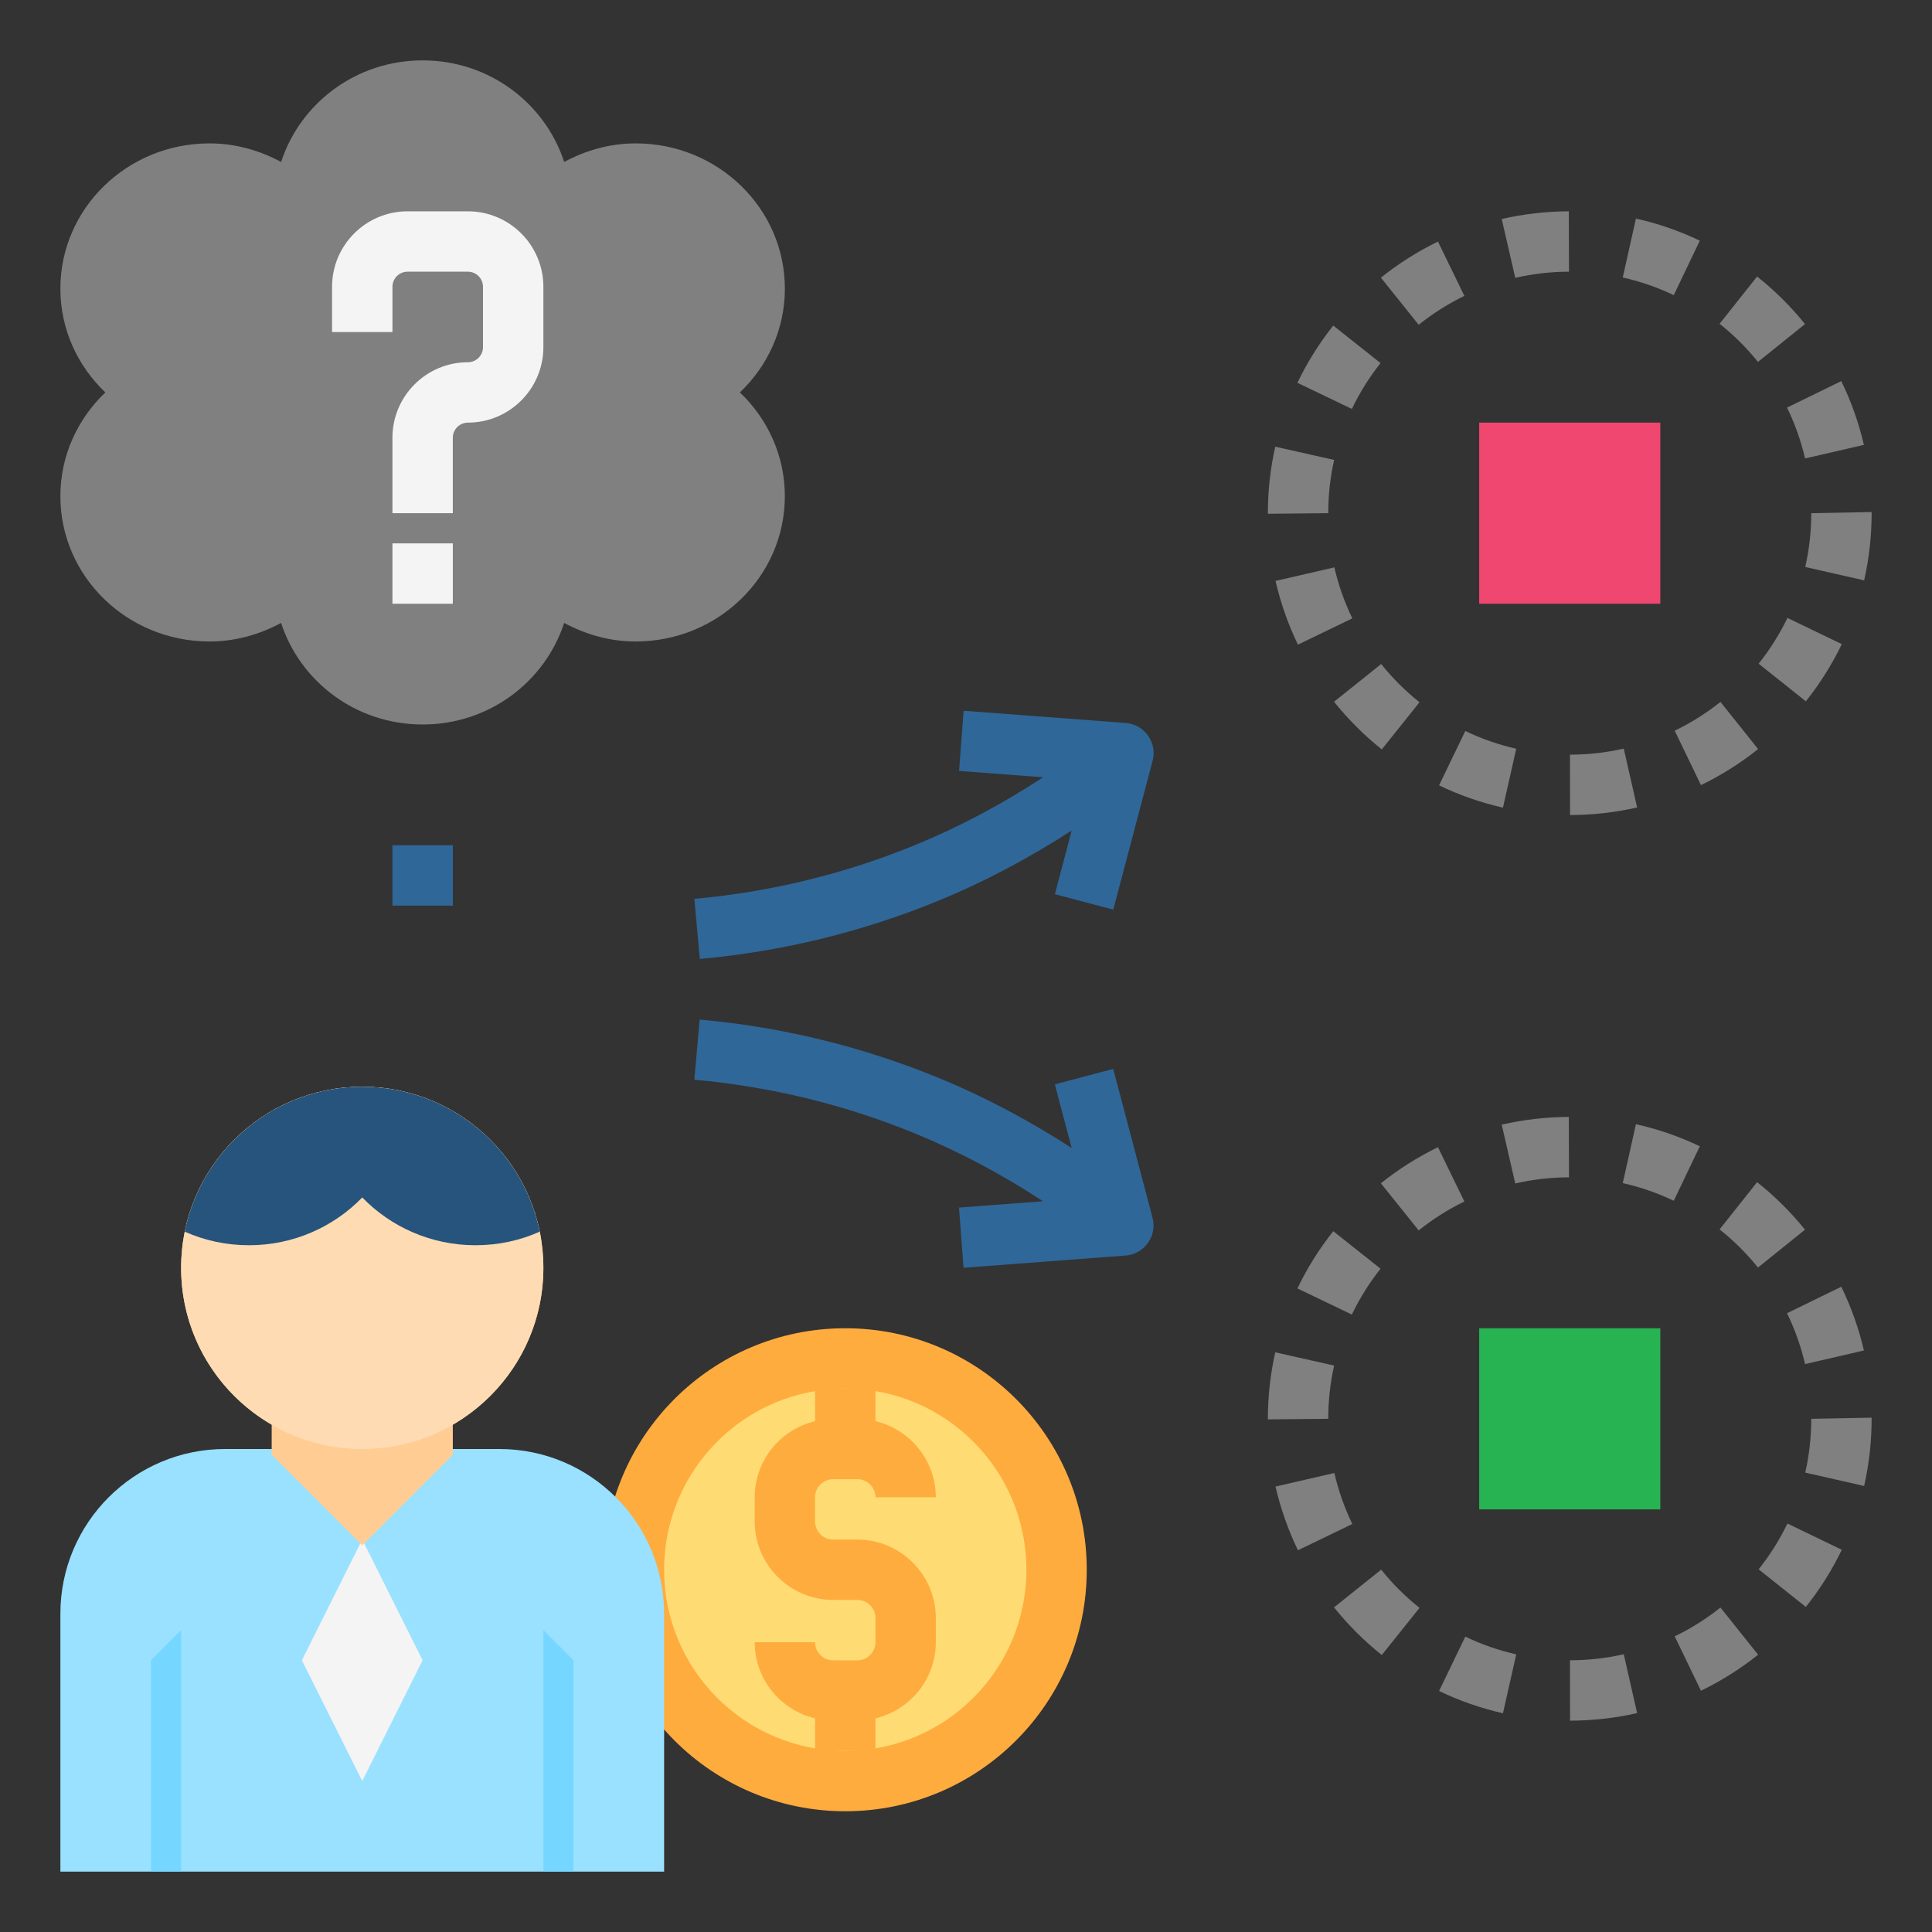
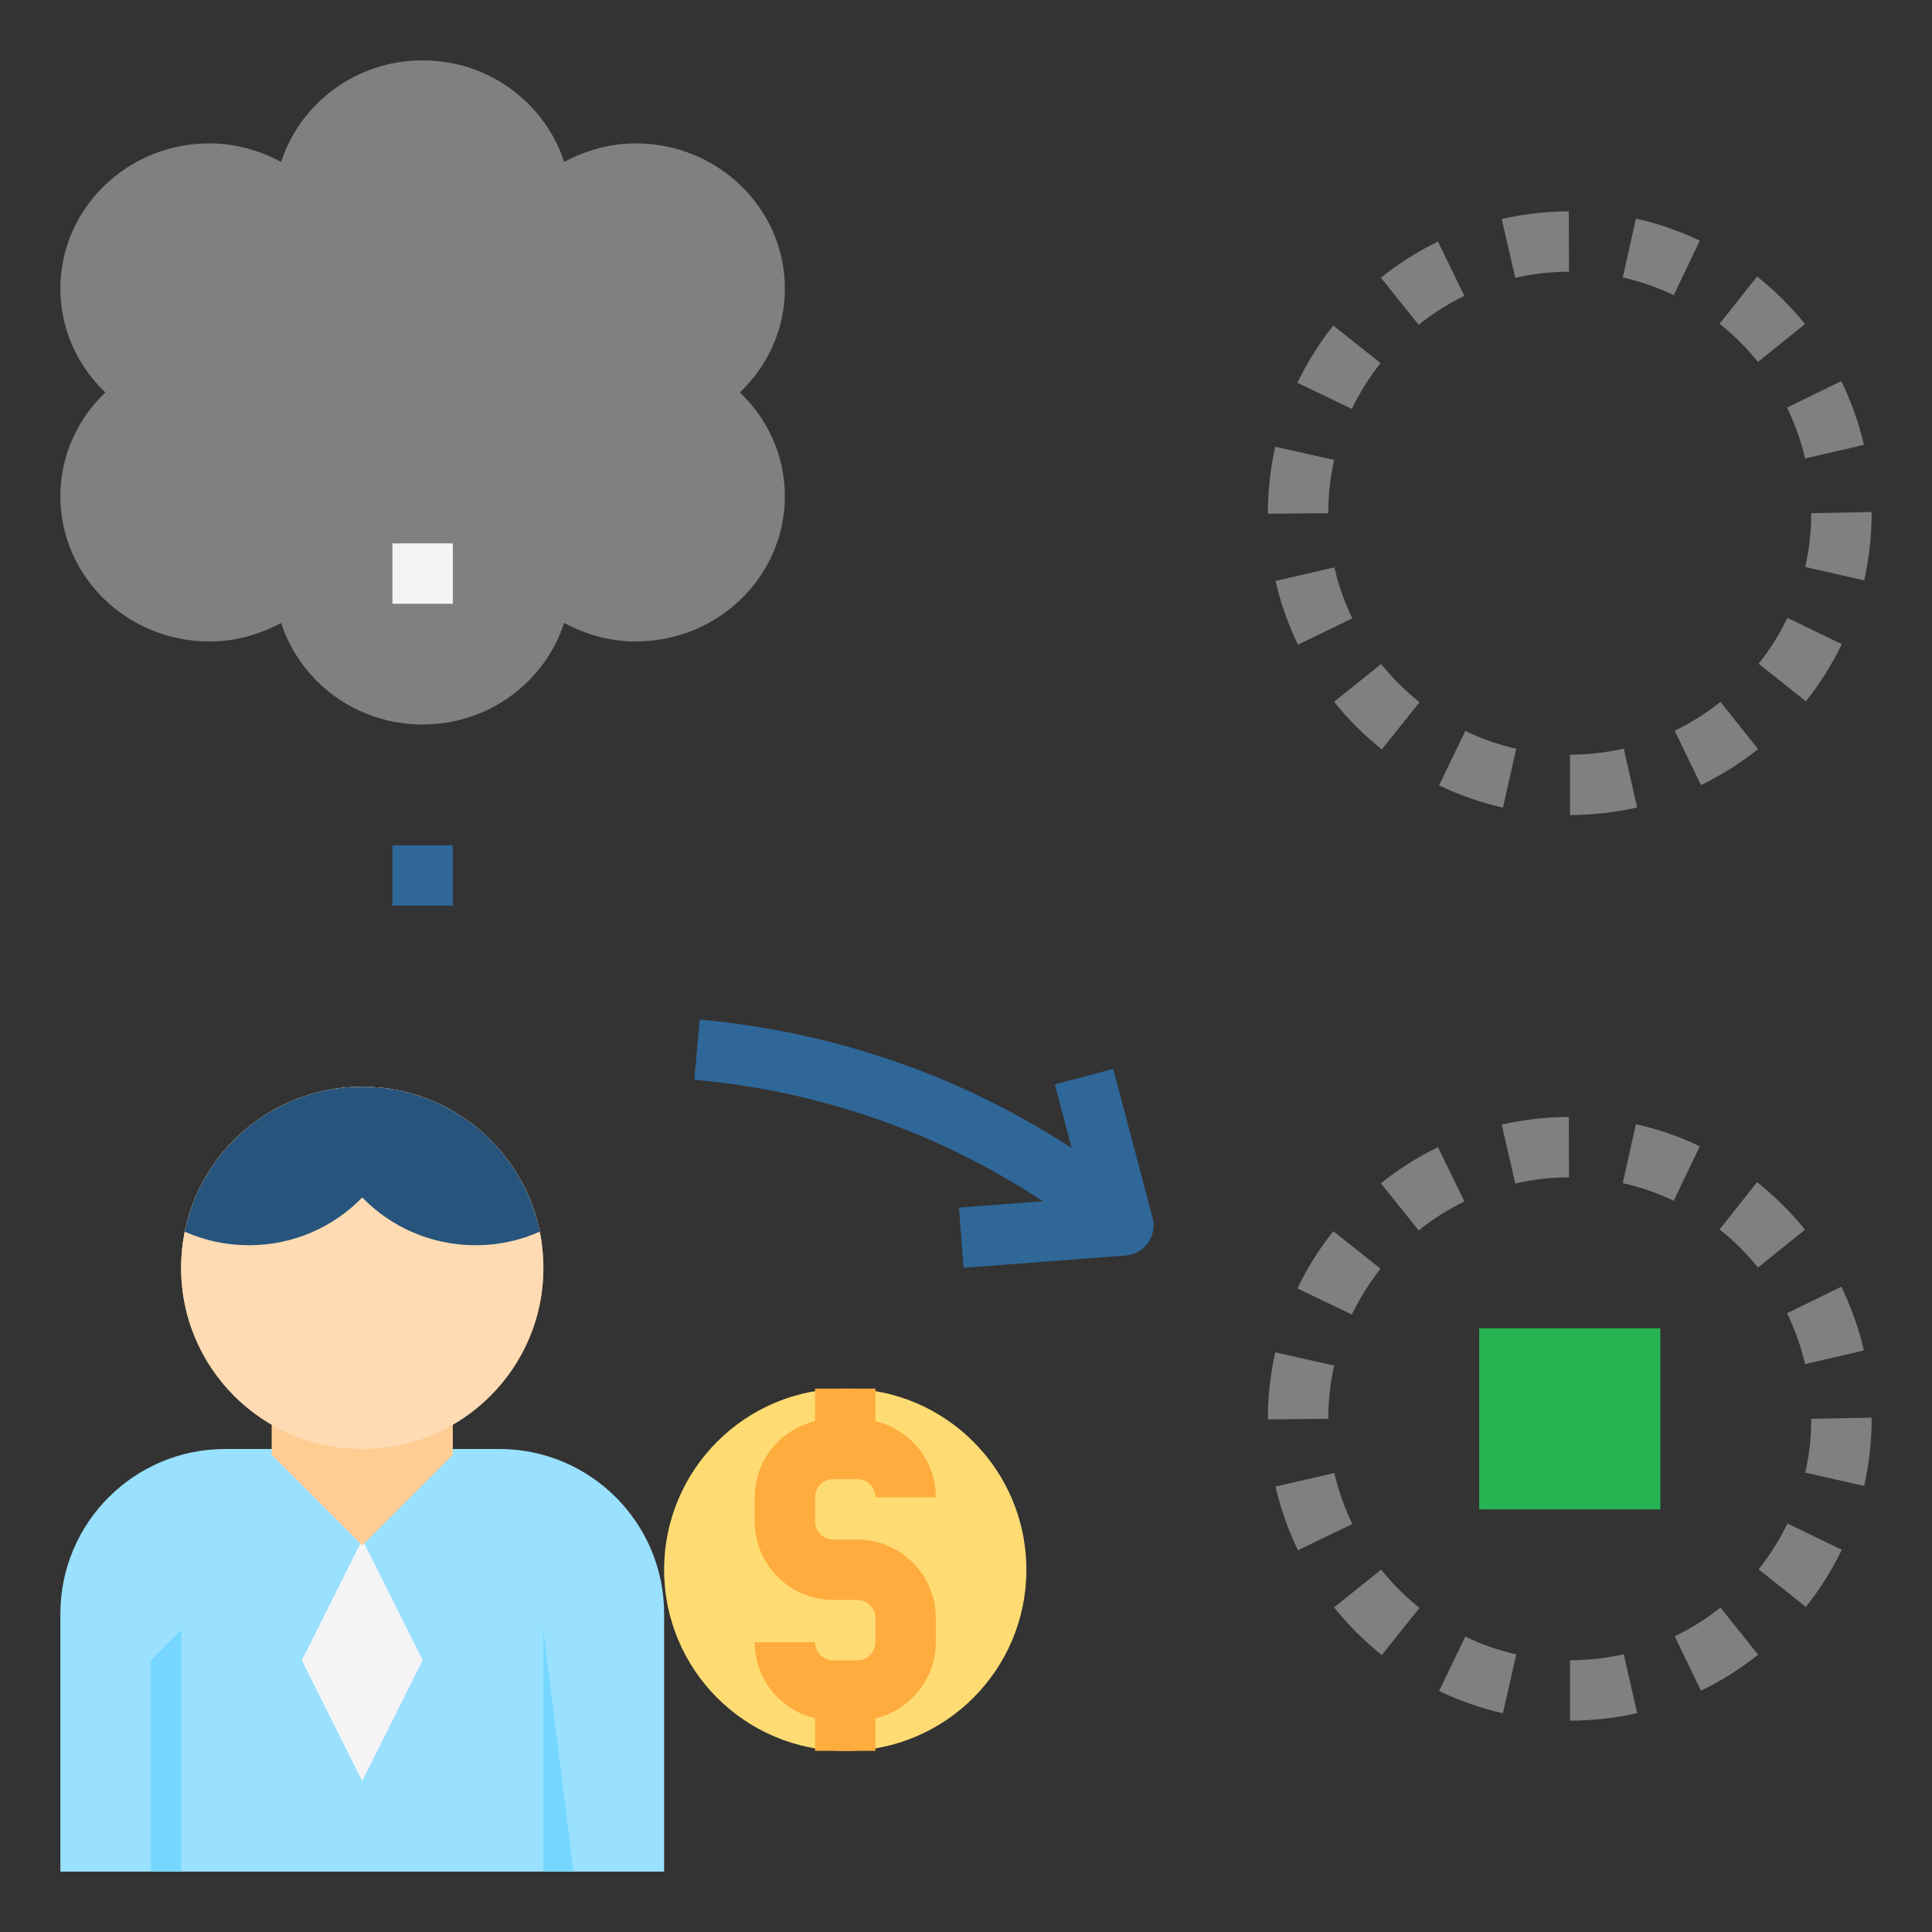
<svg xmlns="http://www.w3.org/2000/svg" id="Layer_1_1_" enable-background="new 0 0 64 64" height="512" viewBox="0 0 64 64" width="512">
  <rect x="0" y="0" width="64" height="64" fill="#333333" stroke="none" />
-   <circle cx="28" cy="52" fill="#ffac3e" r="8" />
  <circle cx="28" cy="52" fill="#ffdc73" r="6" />
  <path d="m16.54 48h-9.08c-3.015 0-5.46 2.445-5.46 5.46v8.54h20v-8.54c0-3.015-2.445-5.46-5.46-5.46z" fill="#99e1ff" />
  <path d="m12 51-2 4 2 4 2-4z" fill="#f4f4f4" />
  <path d="m18 42c0-3.314-2.686-6-6-6s-6 2.686-6 6c0 2.22 1.208 4.153 3 5.191v1l3 3 3-3v-1c1.792-1.038 3-2.971 3-5.191z" fill="#ffcd94" />
  <circle cx="12" cy="42" fill="#ffdbb3" r="6" />
  <path d="m12 36c-2.903 0-5.324 2.061-5.88 4.8.653.292 1.372.45 2.13.45 1.47 0 2.805-.607 3.75-1.583.945.975 2.28 1.583 3.75 1.583.757 0 1.477-.157 2.13-.45-.556-2.739-2.977-4.8-5.88-4.8z" fill="#26547c" />
  <path d="m6 62h-1v-7l1-1z" fill="#75d7ff" />
-   <path d="m19 62h-1v-8l1 1z" fill="#75d7ff" />
+   <path d="m19 62h-1v-8z" fill="#75d7ff" />
  <path d="m24.51 13c.917-.874 1.49-2.089 1.49-3.438 0-2.658-2.212-4.812-4.941-4.812-.864 0-1.664.235-2.37.615-.635-1.946-2.482-3.365-4.689-3.365s-4.054 1.419-4.688 3.365c-.707-.38-1.507-.615-2.371-.615-2.729 0-4.941 2.155-4.941 4.812 0 1.349.573 2.564 1.49 3.438-.917.874-1.49 2.089-1.49 3.438 0 2.658 2.212 4.812 4.941 4.812.864 0 1.664-.235 2.37-.615.635 1.946 2.482 3.365 4.689 3.365s4.054-1.419 4.688-3.365c.707.38 1.506.615 2.37.615 2.729 0 4.941-2.155 4.941-4.812.001-1.349-.572-2.564-1.489-3.438z" fill="#808080" />
-   <path d="m49 14h6v6h-6z" fill="#ef476f" />
  <path d="m49 44h6v6h-6z" fill="#28b352" />
-   <path d="m15 17h-2v-2.5c0-1.379 1.121-2.5 2.5-2.5.275 0 .5-.225.5-.5v-2c0-.275-.225-.5-.5-.5h-2c-.275 0-.5.225-.5.5v1.5h-2v-1.5c0-1.379 1.121-2.5 2.5-2.5h2c1.379 0 2.5 1.121 2.5 2.5v2c0 1.379-1.121 2.5-2.5 2.5-.275 0-.5.225-.5.5z" fill="#f4f4f4" />
  <path d="m13 18h2v2h-2z" fill="#f4f4f4" />
-   <path d="m31.058 29.849c1.553-.636 3.035-1.426 4.443-2.336l-.557 2.108 1.934.512 1.304-4.93c.076-.287.021-.594-.152-.836-.172-.242-.442-.395-.739-.417l-5.37-.406-.15 1.994 2.783.21c-1.344.881-2.764 1.641-4.252 2.25-2.328.953-4.784 1.552-7.3 1.777l.18 1.992c2.712-.245 5.362-.89 7.876-1.918z" fill="#2f6799" />
  <path d="m36.877 35.409-1.934.512.557 2.107c-1.408-.91-2.89-1.7-4.443-2.336-2.516-1.029-5.167-1.675-7.879-1.917l-.178 1.992c2.513.225 4.969.822 7.299 1.776 1.488.609 2.908 1.369 4.252 2.25l-2.783.21.15 1.994 5.37-.406c.297-.022.567-.176.739-.417.173-.242.229-.549.152-.836z" fill="#2f6799" />
  <path d="m52.01 26.999-.002-2c.601-.001 1.2-.068 1.781-.2l.443 1.949c-.725.166-1.473.25-2.222.251zm-2.223-.245c-.732-.166-1.444-.414-2.116-.738l.869-1.801c.535.258 1.104.456 1.688.588zm6.559-.747-.869-1.801c.536-.259 1.046-.58 1.515-.954l1.248 1.562c-.587.468-1.223.87-1.894 1.193zm-10.572-1.182c-.583-.465-1.115-.996-1.582-1.579l1.561-1.25c.374.467.801.893 1.27 1.267zm14.047-1.593-1.564-1.246c.374-.469.694-.979.954-1.517l1.801.869c-.324.673-.725 1.309-1.191 1.894zm-16.825-1.877c-.324-.671-.574-1.382-.743-2.111l1.949-.449c.135.584.335 1.152.595 1.689zm18.756-2.13-1.951-.443c.133-.581.199-1.18.199-1.782l2-.038v.038c0 .751-.084 1.499-.248 2.225zm-19.752-2.206v-.019c0-.742.082-1.483.244-2.203l1.951.439c-.13.576-.195 1.169-.195 1.764zm17.795-1.832c-.134-.58-.335-1.146-.597-1.685l1.797-.877c.329.674.581 1.385.749 2.112zm-15.013-1.641-1.803-.865c.322-.673.722-1.311 1.187-1.896l1.566 1.242c-.372.47-.691.981-.95 1.519zm13.453-1.557c-.375-.467-.803-.892-1.271-1.263l1.242-1.566c.584.463 1.118.993 1.587 1.575zm-11.239-1.23-1.252-1.561c.584-.468 1.22-.87 1.89-1.196l.875 1.799c-.537.261-1.046.583-1.513.958zm8.449-.982c-.539-.258-1.107-.455-1.689-.585l.436-1.951c.729.162 1.441.408 2.117.731zm-5.25-.573-.449-1.949c.725-.167 1.473-.253 2.223-.255l.006 2c-.602.002-1.201.07-1.78.204z" fill="#808080" />
  <path d="m52.01 56.999-.002-2c.601-.001 1.2-.068 1.781-.2l.443 1.949c-.725.166-1.473.25-2.222.251zm-2.223-.245c-.732-.166-1.444-.414-2.116-.738l.869-1.801c.535.258 1.104.456 1.688.588zm6.559-.747-.869-1.801c.536-.259 1.046-.58 1.515-.954l1.248 1.562c-.587.468-1.223.87-1.894 1.193zm-10.572-1.182c-.583-.465-1.115-.996-1.582-1.579l1.561-1.25c.374.467.801.893 1.27 1.267zm14.047-1.593-1.564-1.246c.374-.469.694-.979.954-1.517l1.801.869c-.324.673-.725 1.309-1.191 1.894zm-16.825-1.877c-.324-.671-.574-1.382-.743-2.111l1.949-.449c.135.584.335 1.152.595 1.689zm18.756-2.13-1.951-.443c.133-.581.199-1.18.199-1.782l2-.038v.038c0 .751-.084 1.499-.248 2.225zm-19.752-2.206v-.019c0-.742.082-1.483.244-2.203l1.951.439c-.13.576-.195 1.169-.195 1.764zm17.795-1.832c-.134-.58-.335-1.146-.597-1.685l1.797-.877c.329.674.581 1.385.749 2.112zm-15.013-1.641-1.803-.865c.322-.673.722-1.311 1.187-1.896l1.566 1.242c-.372.47-.691.981-.95 1.519zm13.453-1.557c-.375-.467-.803-.892-1.271-1.263l1.242-1.566c.584.463 1.118.993 1.587 1.575zm-11.239-1.23-1.252-1.561c.584-.468 1.22-.87 1.89-1.196l.875 1.799c-.537.261-1.046.583-1.513.958zm8.449-.982c-.539-.258-1.107-.455-1.689-.585l.436-1.951c.729.162 1.441.408 2.117.731zm-5.25-.573-.449-1.949c.725-.167 1.473-.253 2.223-.255l.006 2c-.602.002-1.201.07-1.78.204z" fill="#808080" />
  <path d="m13 28h2v2h-2z" fill="#2f6799" />
  <path d="m28.4 51h-.8c-.331 0-.6-.269-.6-.6v-.8c0-.331.269-.6.6-.6h.8c.331 0 .6.269.6.6h2c0-1.226-.856-2.251-2-2.523v-1.077h-2v1.077c-1.144.273-2 1.297-2 2.523v.8c0 1.434 1.167 2.6 2.6 2.6h.8c.331 0 .6.269.6.6v.8c0 .331-.269.6-.6.6h-.8c-.331 0-.6-.269-.6-.6h-2c0 1.226.856 2.251 2 2.523v1.077h2v-1.077c1.144-.273 2-1.297 2-2.523v-.8c0-1.433-1.167-2.6-2.6-2.6z" fill="#ffac3e" />
</svg>